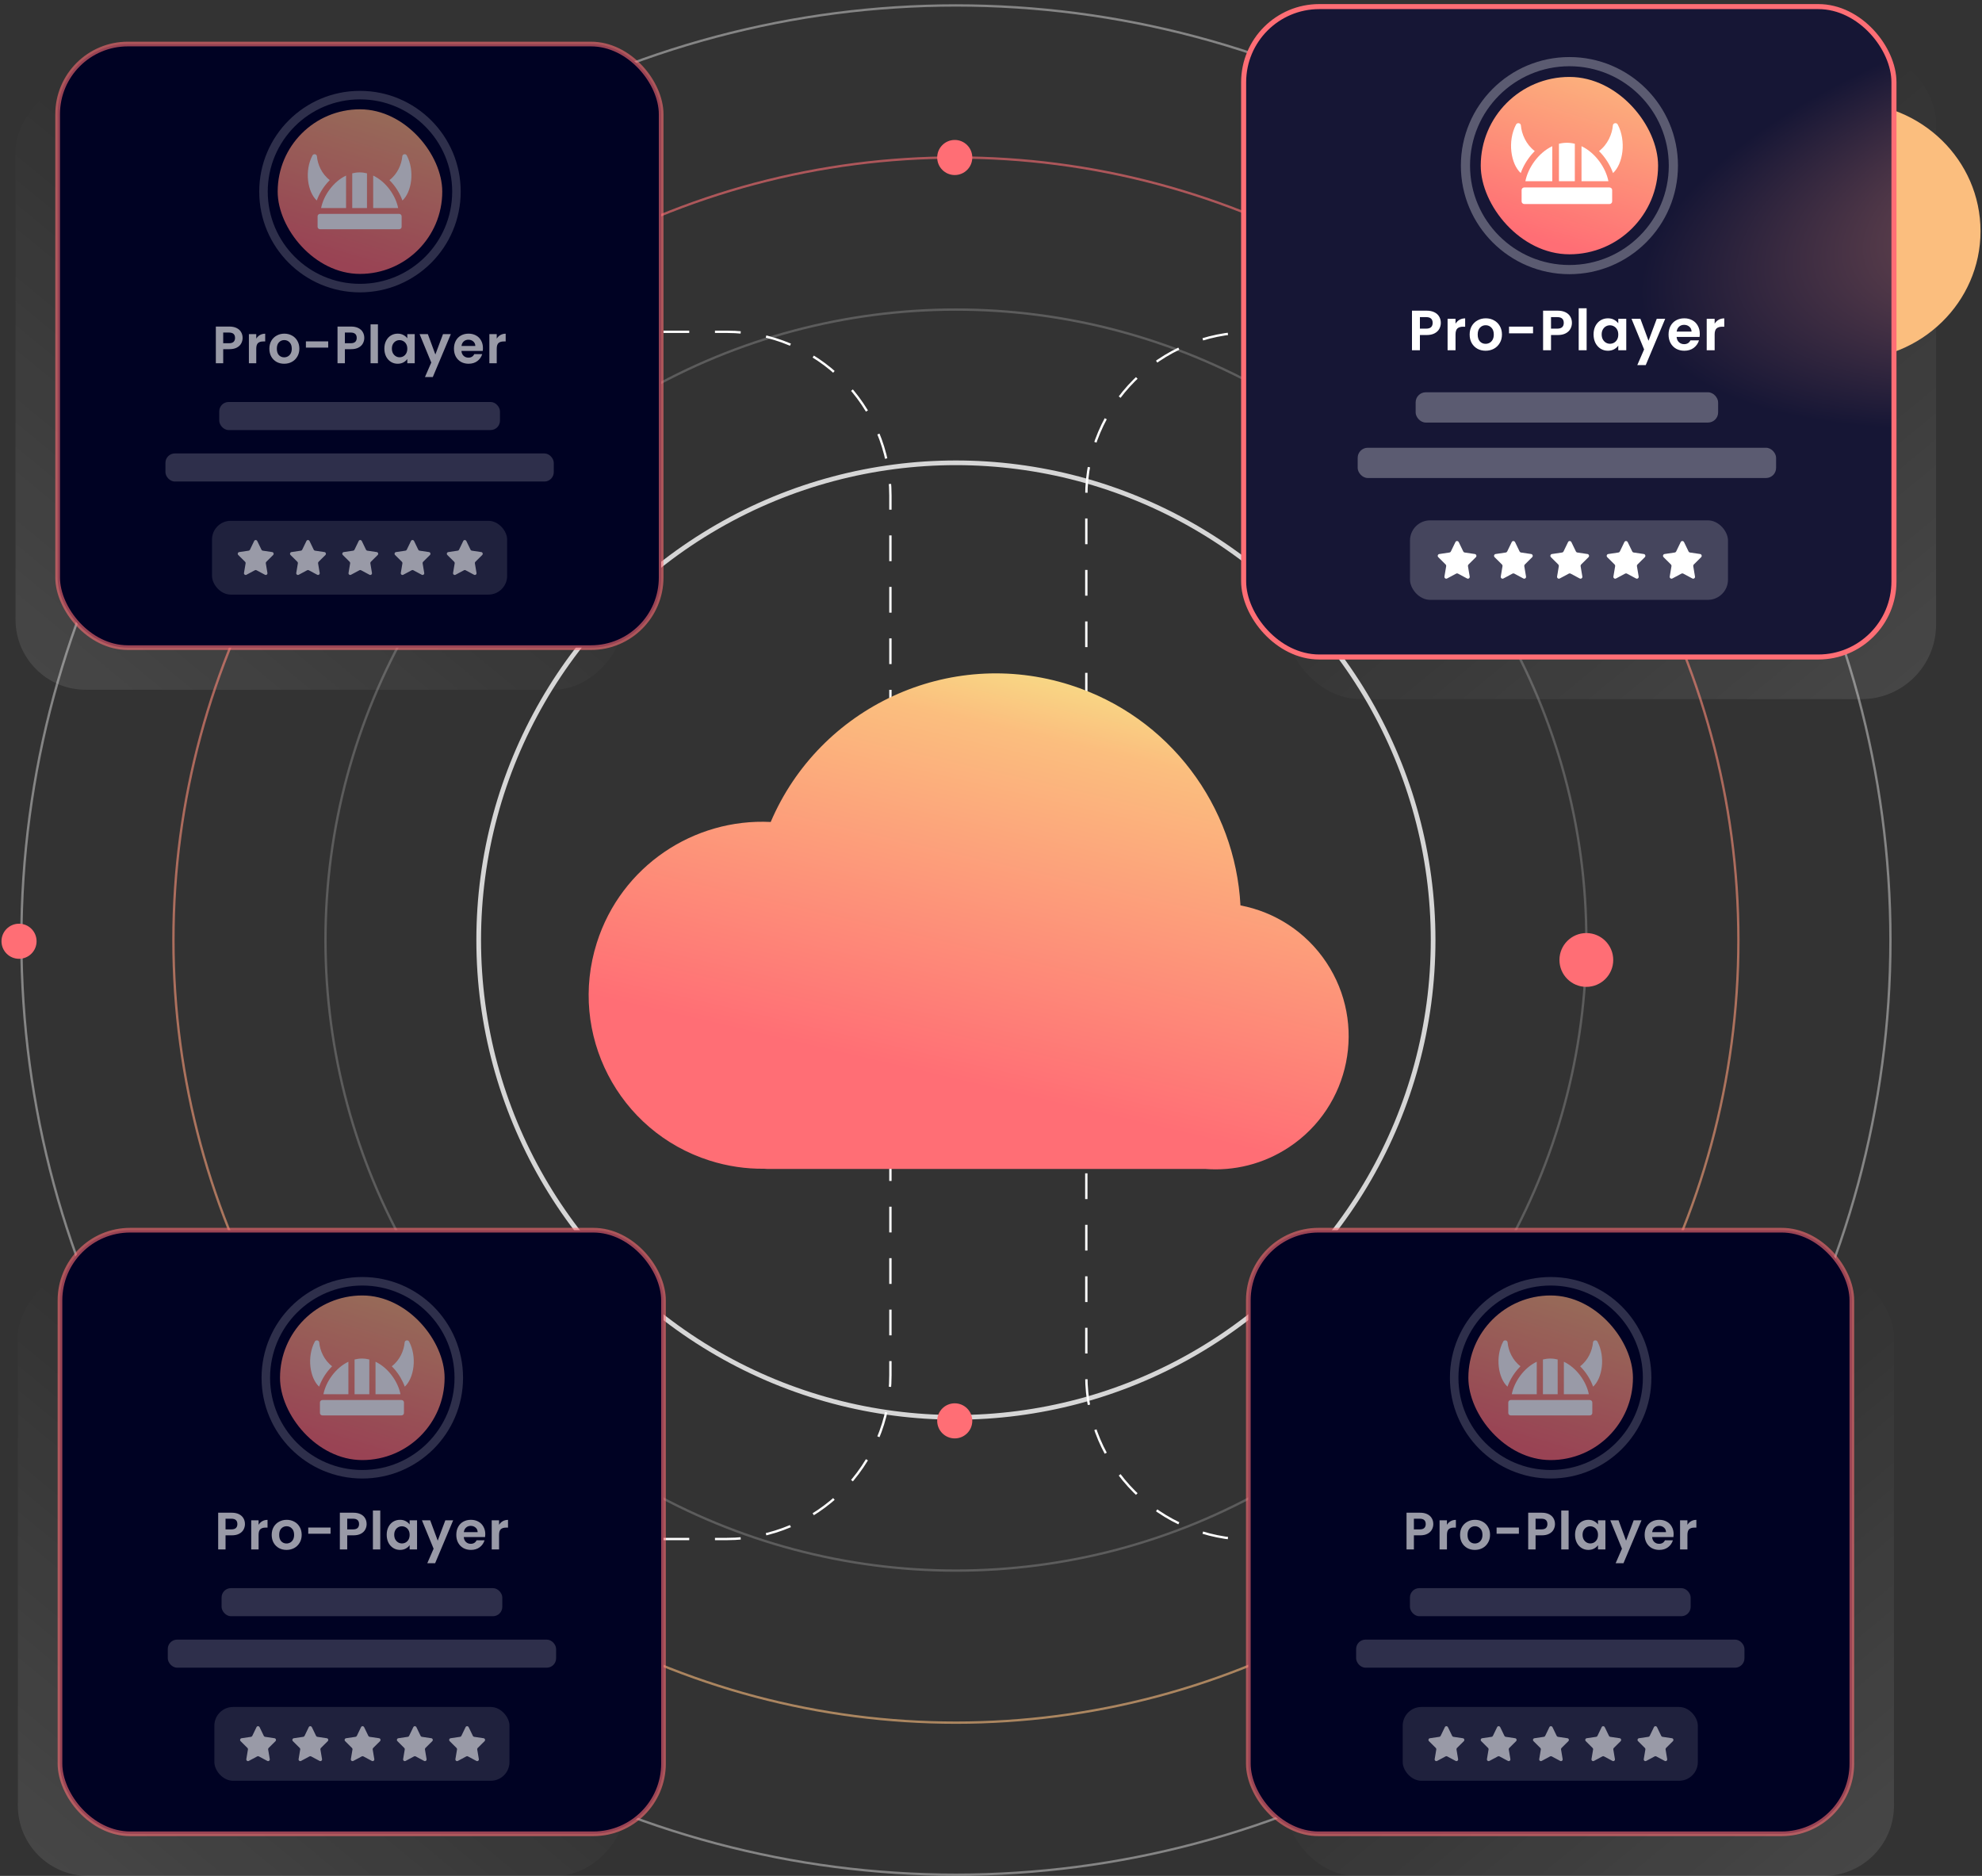
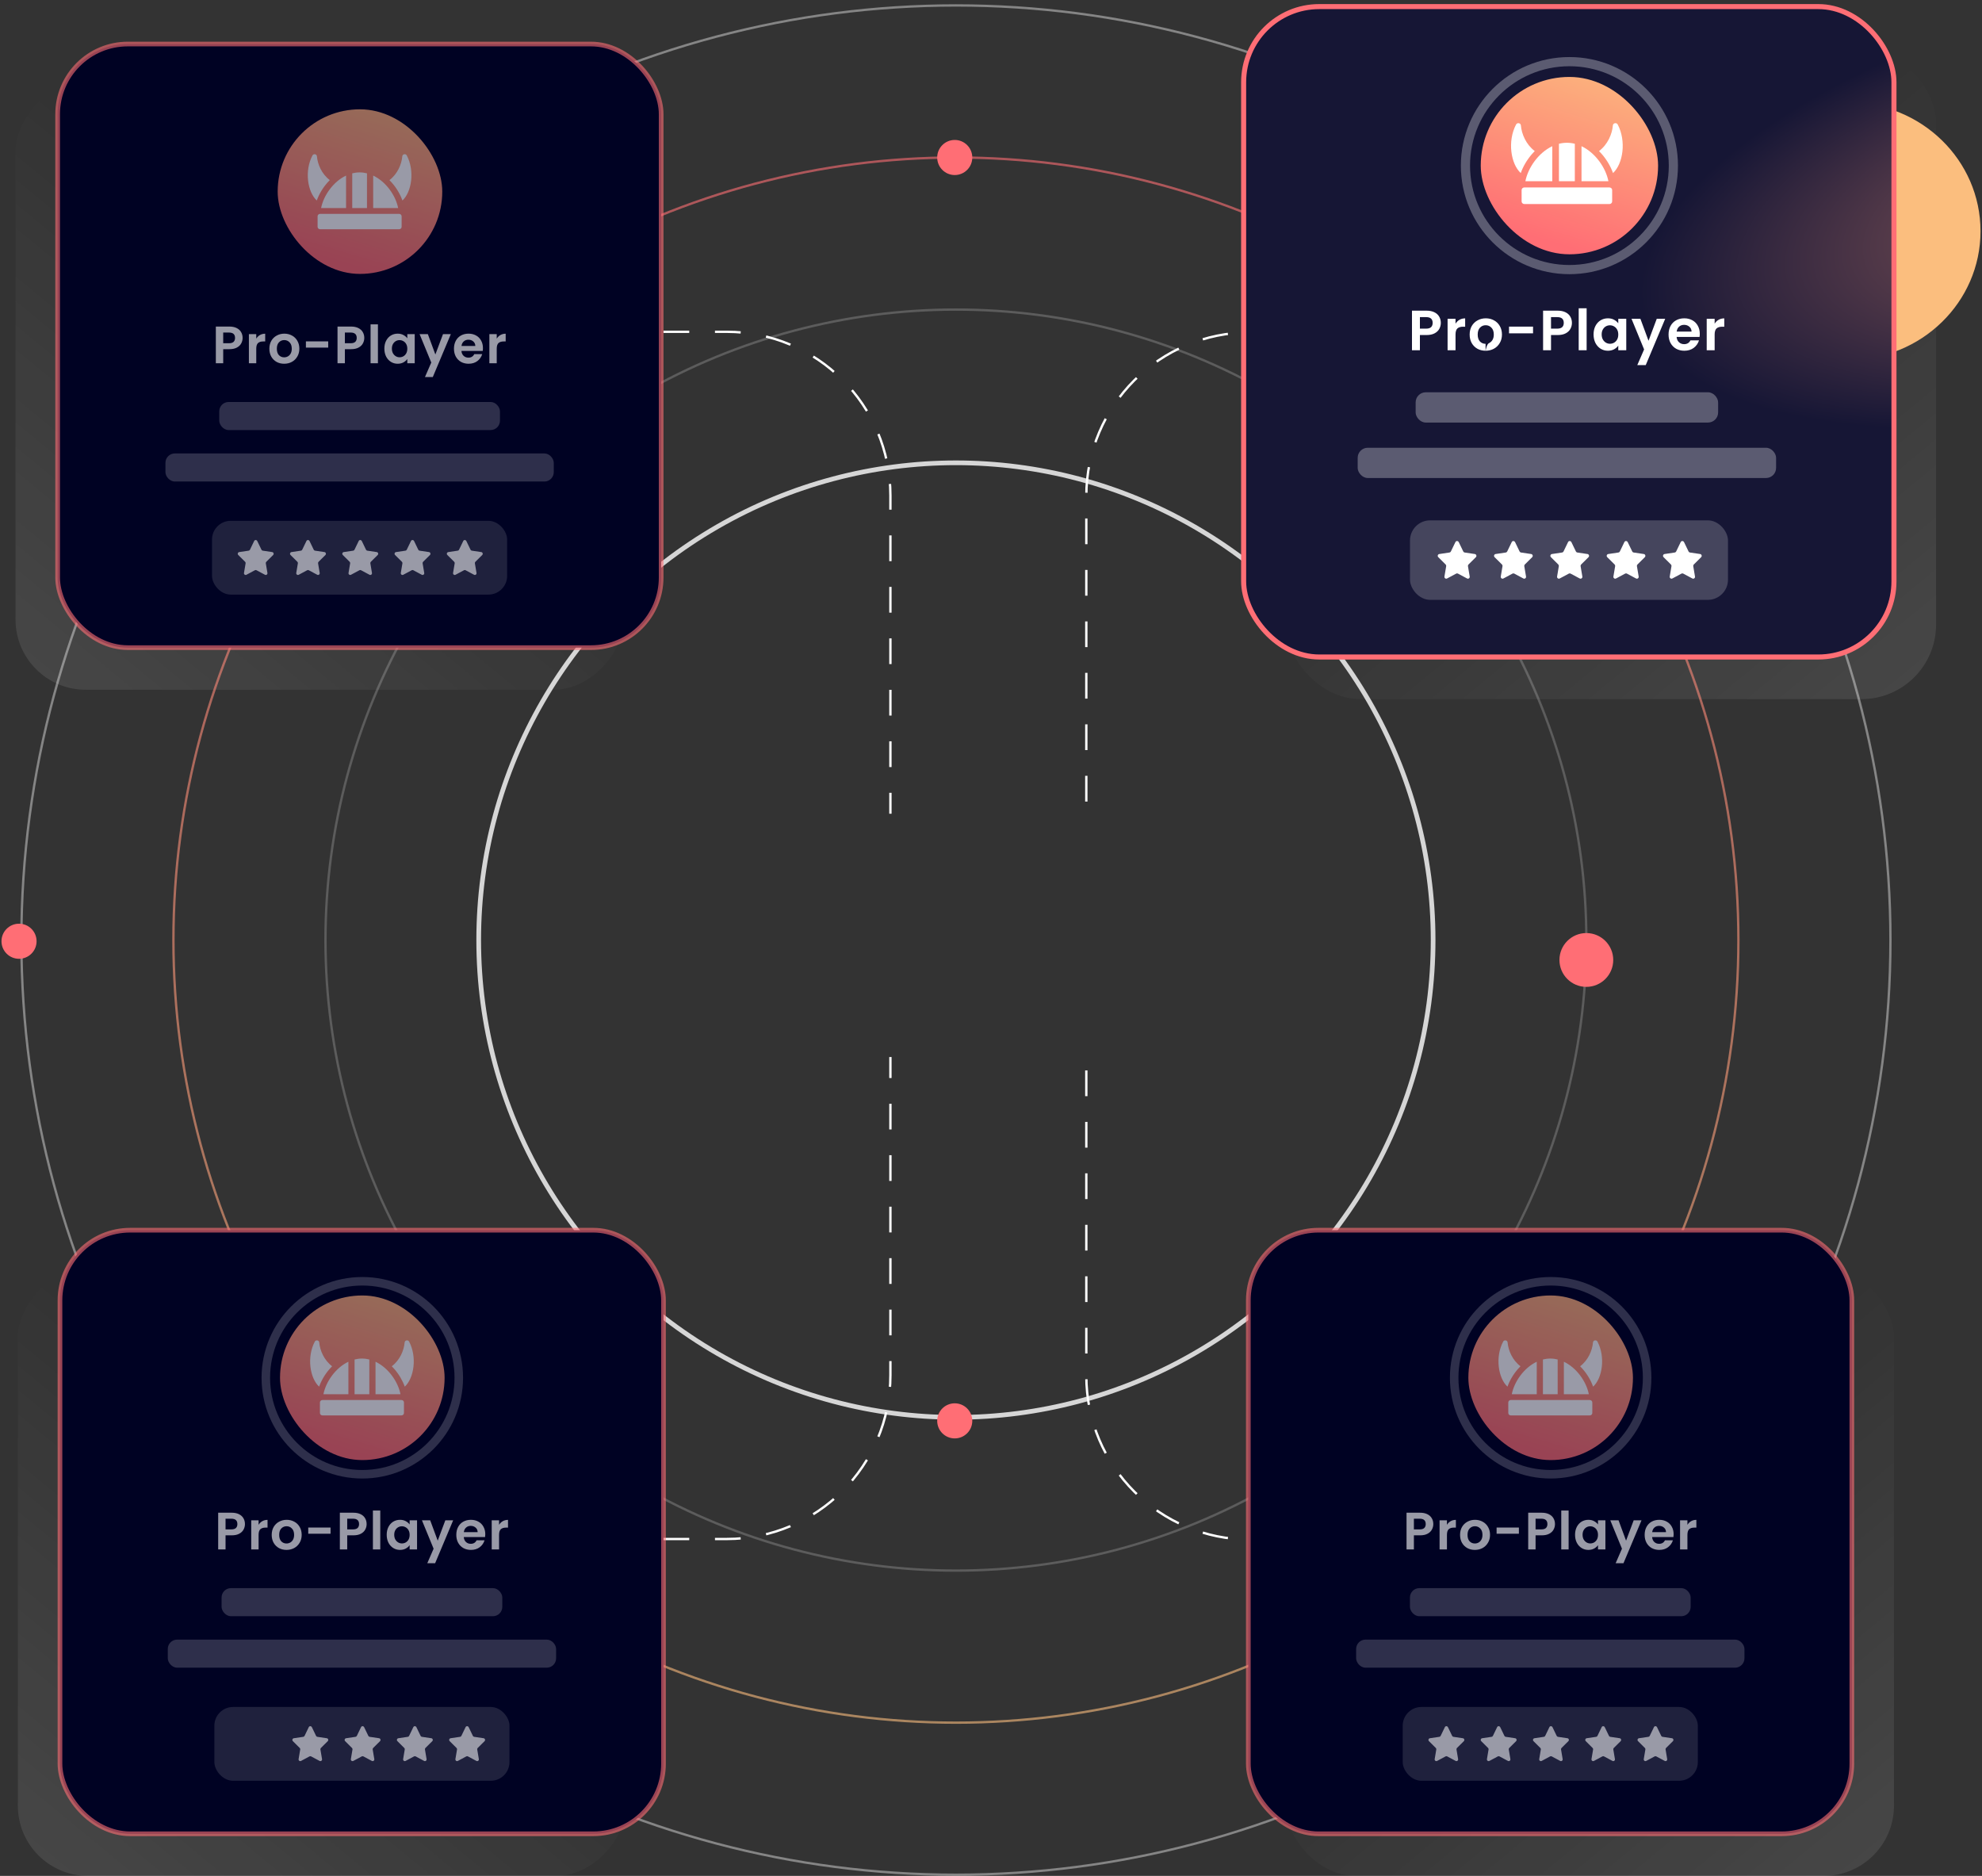
<svg xmlns="http://www.w3.org/2000/svg" width="466" height="441" viewBox="0 0 466 441" fill="none">
  <rect x="0" y="0" width="466" height="441" fill="#333333" stroke="none" />
  <circle cx="224.475" cy="37.025" r="4.125" fill="#FF6E75" />
  <rect opacity="0.1" x="455.2" y="164.35" width="152.9" height="152.9" rx="17.516" transform="rotate(180 455.2 164.35)" fill="url(#paint0_linear_732_19329)" />
  <rect opacity="0.1" width="143" height="143" rx="16.5" transform="matrix(1 0 0 -1 4.2 441)" fill="url(#paint1_linear_732_19329)" />
  <rect opacity="0.1" width="143" height="143" rx="16.5" transform="matrix(1 0 0 -1 3.65 162.15)" fill="url(#paint2_linear_732_19329)" />
  <rect opacity="0.1" x="445.3" y="441" width="143" height="143" rx="16.5" transform="rotate(180 445.3 441)" fill="url(#paint3_linear_732_19329)" />
  <circle opacity="0.8" cx="224.75" cy="221" r="112.2" stroke="white" stroke-width="1.1" />
  <circle opacity="0.2" cx="224.75" cy="221" r="148.225" stroke="white" stroke-width="0.55" />
  <circle opacity="0.6" cx="224.75" cy="221" r="183.975" stroke="url(#paint4_linear_732_19329)" stroke-width="0.55" />
  <circle opacity="0.4" cx="224.75" cy="221" r="219.725" stroke="white" stroke-width="0.55" />
  <rect x="14.1" y="289.2" width="141.9" height="141.9" rx="16.5" fill="#000223" />
  <rect x="13.55" y="10.35" width="141.9" height="141.9" rx="16.5" fill="#000223" />
  <path d="M156 361.8L170.85 361.8C192.113 361.8 209.35 344.563 209.35 323.3L209.35 248.5" stroke="white" stroke-width="0.55" stroke-dasharray="6.05 6.05" />
  <path d="M324.987 361.938L293.912 361.938C272.65 361.938 255.412 344.7 255.412 323.438L255.412 248.638" stroke="white" stroke-width="0.55" stroke-dasharray="6.05 6.05" />
  <path d="M156 78L170.85 78C192.113 78 209.35 95.237 209.35 116.5L209.35 191.3" stroke="white" stroke-width="0.55" stroke-dasharray="6.05 6.05" />
  <path d="M324.987 78.138L293.912 78.138C272.65 78.138 255.412 95.374 255.412 116.637L255.412 191.437" stroke="white" stroke-width="0.55" stroke-dasharray="6.05 6.05" />
  <rect x="293.5" y="289.2" width="141.9" height="141.9" rx="16.5" fill="#000223" />
  <ellipse cx="434.575" cy="54.35" rx="31.075" ry="30.25" fill="#FBBE7E" />
  <circle cx="372.975" cy="225.675" r="6.325" fill="#FF6E75" />
  <circle cx="4.475" cy="221.275" r="4.125" fill="#FF6E75" />
  <circle cx="224.475" cy="334.025" r="4.125" fill="#FF6E75" />
-   <path fill-rule="evenodd" clip-rule="evenodd" d="M181.205 193.236C192.716 166.253 223.083 151.949 251.605 161.028C275.081 168.5 290.42 189.62 291.654 212.847C299.631 214.369 307.013 218.975 311.862 226.274C321.427 240.674 317.508 260.101 303.108 269.667C297.041 273.697 290.08 275.334 283.341 274.8H180.348C180.114 274.8 179.883 274.785 179.657 274.755C175.411 274.803 171.086 274.184 166.819 272.826C145.36 265.995 133.502 243.062 140.332 221.603C146.069 203.581 163.164 192.33 181.205 193.236Z" fill="url(#paint5_linear_732_19329)" />
  <g opacity="0.6">
    <g clip-path="url(#clip0_732_19329)">
      <rect x="13.55" y="10.35" width="141.9" height="141.9" rx="16.5" fill="#000223" />
      <rect opacity="0.3" x="51.55" y="94.5" width="66" height="6.6" rx="2.2" fill="white" />
      <rect opacity="0.3" x="38.9" y="106.6" width="91.3" height="6.6" rx="2.2" fill="white" />
      <path d="M57.042 79.44C57.042 79.902 56.931 80.335 56.708 80.739C56.494 81.142 56.152 81.468 55.682 81.715C55.22 81.963 54.635 82.086 53.926 82.086H52.479V85.401H50.748V76.769H53.926C54.593 76.769 55.162 76.884 55.632 77.115C56.102 77.346 56.453 77.663 56.683 78.067C56.922 78.471 57.042 78.929 57.042 79.44ZM53.852 80.689C54.33 80.689 54.684 80.582 54.915 80.368C55.146 80.145 55.261 79.836 55.261 79.44C55.261 78.599 54.791 78.179 53.852 78.179H52.479V80.689H53.852ZM60.25 79.613C60.472 79.25 60.761 78.966 61.115 78.76C61.478 78.554 61.891 78.451 62.352 78.451V80.269H61.895C61.35 80.269 60.938 80.396 60.658 80.652C60.386 80.907 60.25 81.353 60.25 81.987V85.401H58.519V78.55H60.25V79.613ZM66.808 85.512C66.148 85.512 65.555 85.368 65.027 85.079C64.499 84.782 64.083 84.366 63.778 83.83C63.481 83.294 63.333 82.676 63.333 81.975C63.333 81.274 63.485 80.656 63.79 80.12C64.104 79.584 64.528 79.172 65.064 78.883C65.6 78.587 66.198 78.438 66.857 78.438C67.517 78.438 68.115 78.587 68.65 78.883C69.186 79.172 69.607 79.584 69.912 80.12C70.225 80.656 70.382 81.274 70.382 81.975C70.382 82.676 70.221 83.294 69.899 83.83C69.586 84.366 69.157 84.782 68.613 85.079C68.077 85.368 67.476 85.512 66.808 85.512ZM66.808 84.003C67.121 84.003 67.414 83.929 67.686 83.781C67.966 83.624 68.189 83.393 68.354 83.088C68.519 82.783 68.601 82.412 68.601 81.975C68.601 81.324 68.428 80.825 68.082 80.479C67.743 80.124 67.327 79.947 66.832 79.947C66.338 79.947 65.921 80.124 65.584 80.479C65.254 80.825 65.089 81.324 65.089 81.975C65.089 82.626 65.25 83.129 65.571 83.484C65.901 83.83 66.313 84.003 66.808 84.003ZM77.167 80.256V81.715H71.924V80.256H77.167ZM85.65 79.44C85.65 79.902 85.539 80.335 85.317 80.739C85.102 81.142 84.76 81.468 84.29 81.715C83.829 81.963 83.243 82.086 82.534 82.086H81.087V85.401H79.356V76.769H82.534C83.202 76.769 83.771 76.884 84.241 77.115C84.711 77.346 85.061 77.663 85.292 78.067C85.531 78.471 85.65 78.929 85.65 79.44ZM82.46 80.689C82.938 80.689 83.293 80.582 83.523 80.368C83.754 80.145 83.87 79.836 83.87 79.44C83.87 78.599 83.4 78.179 82.46 78.179H81.087V80.689H82.46ZM88.858 76.249V85.401H87.127V76.249H88.858ZM90.371 81.95C90.371 81.258 90.507 80.644 90.779 80.108C91.059 79.572 91.434 79.16 91.904 78.871C92.383 78.583 92.914 78.438 93.5 78.438C94.011 78.438 94.456 78.541 94.835 78.748C95.223 78.954 95.532 79.213 95.763 79.527V78.55H97.506V85.401H95.763V84.399C95.54 84.721 95.231 84.988 94.835 85.203C94.448 85.409 93.999 85.512 93.487 85.512C92.91 85.512 92.383 85.364 91.904 85.067C91.434 84.77 91.059 84.354 90.779 83.818C90.507 83.274 90.371 82.651 90.371 81.95ZM95.763 81.975C95.763 81.555 95.68 81.196 95.515 80.899C95.35 80.594 95.128 80.363 94.848 80.207C94.567 80.042 94.266 79.959 93.945 79.959C93.623 79.959 93.327 80.038 93.055 80.194C92.782 80.351 92.56 80.582 92.387 80.887C92.222 81.184 92.139 81.538 92.139 81.95C92.139 82.363 92.222 82.725 92.387 83.039C92.56 83.344 92.782 83.579 93.055 83.743C93.335 83.908 93.632 83.991 93.945 83.991C94.266 83.991 94.567 83.912 94.848 83.756C95.128 83.591 95.35 83.36 95.515 83.063C95.68 82.758 95.763 82.396 95.763 81.975ZM105.999 78.55L101.757 88.641H99.915L101.399 85.228L98.653 78.55H100.595L102.363 83.335L104.156 78.55H105.999ZM113.548 81.827C113.548 82.074 113.532 82.297 113.499 82.495H108.49C108.532 82.989 108.705 83.377 109.01 83.657C109.315 83.937 109.69 84.077 110.135 84.077C110.778 84.077 111.236 83.801 111.508 83.249H113.375C113.177 83.908 112.798 84.453 112.237 84.881C111.677 85.302 110.988 85.512 110.172 85.512C109.513 85.512 108.919 85.368 108.391 85.079C107.872 84.782 107.464 84.366 107.167 83.83C106.879 83.294 106.734 82.676 106.734 81.975C106.734 81.266 106.879 80.644 107.167 80.108C107.456 79.572 107.86 79.16 108.379 78.871C108.898 78.583 109.496 78.438 110.172 78.438C110.823 78.438 111.405 78.579 111.916 78.859C112.435 79.139 112.835 79.539 113.115 80.058C113.404 80.57 113.548 81.159 113.548 81.827ZM111.755 81.332C111.747 80.887 111.586 80.532 111.273 80.269C110.959 79.996 110.576 79.861 110.123 79.861C109.694 79.861 109.331 79.992 109.034 80.256C108.746 80.512 108.569 80.87 108.503 81.332H111.755ZM116.79 79.613C117.013 79.25 117.302 78.966 117.656 78.76C118.019 78.554 118.431 78.451 118.893 78.451V80.269H118.435C117.891 80.269 117.479 80.396 117.199 80.652C116.927 80.907 116.79 81.353 116.79 81.987V85.401H115.059V78.55H116.79V79.613Z" fill="white" />
      <rect opacity="0.2" x="49.85" y="122.437" width="69.387" height="17.347" rx="4.4" fill="white" />
      <path d="M60.481 127.175L61.476 129.234C61.532 129.354 61.646 129.433 61.775 129.454L64 129.785C64.325 129.832 64.454 130.242 64.222 130.473L62.609 132.074C62.516 132.169 62.475 132.3 62.496 132.431L62.877 134.695C62.934 135.025 62.594 135.277 62.3 135.12L60.306 134.054C60.193 133.991 60.054 133.991 59.935 134.054L57.942 135.12C57.653 135.277 57.313 135.025 57.365 134.695L57.746 132.431C57.767 132.3 57.725 132.169 57.633 132.074L56.02 130.473C55.783 130.237 55.917 129.832 56.242 129.785L58.467 129.454C58.596 129.433 58.709 129.354 58.766 129.234L59.76 127.175C59.904 126.876 60.327 126.876 60.471 127.175H60.481Z" fill="white" />
      <path d="M72.771 127.175L73.765 129.234C73.822 129.354 73.935 129.433 74.064 129.454L76.29 129.785C76.614 129.832 76.743 130.242 76.511 130.473L74.899 132.074C74.806 132.169 74.765 132.3 74.785 132.431L75.166 134.695C75.223 135.025 74.883 135.277 74.59 135.12L72.596 134.054C72.483 133.991 72.343 133.991 72.225 134.054L70.231 135.12C69.943 135.277 69.603 135.025 69.654 134.695L70.035 132.431C70.056 132.3 70.015 132.169 69.922 132.074L68.31 130.473C68.073 130.237 68.207 129.832 68.531 129.785L70.757 129.454C70.885 129.433 70.999 129.354 71.055 129.234L72.05 127.175C72.194 126.876 72.616 126.876 72.761 127.175H72.771Z" fill="white" />
      <path d="M85.061 127.175L86.055 129.234C86.112 129.354 86.225 129.433 86.354 129.454L88.579 129.785C88.904 129.832 89.033 130.242 88.801 130.473L87.188 132.074C87.096 132.169 87.054 132.3 87.075 132.431L87.456 134.695C87.513 135.025 87.173 135.277 86.879 135.12L84.885 134.054C84.772 133.991 84.633 133.991 84.514 134.054L82.521 135.12C82.232 135.277 81.892 135.025 81.944 134.695L82.325 132.431C82.346 132.3 82.304 132.169 82.212 132.074L80.599 130.473C80.362 130.237 80.496 129.832 80.821 129.785L83.046 129.454C83.175 129.433 83.288 129.354 83.345 129.234L84.339 127.175C84.484 126.876 84.906 126.876 85.05 127.175H85.061Z" fill="white" />
      <path d="M97.35 127.175L98.344 129.234C98.401 129.354 98.514 129.433 98.643 129.454L100.869 129.785C101.193 129.832 101.322 130.242 101.09 130.473L99.478 132.074C99.385 132.169 99.344 132.3 99.365 132.431L99.746 134.695C99.802 135.025 99.462 135.277 99.169 135.12L97.175 134.054C97.062 133.991 96.923 133.991 96.804 134.054L94.81 135.12C94.522 135.277 94.182 135.025 94.233 134.695L94.615 132.431C94.635 132.3 94.594 132.169 94.501 132.074L92.889 130.473C92.652 130.237 92.786 129.832 93.11 129.785L95.336 129.454C95.465 129.433 95.578 129.354 95.635 129.234L96.629 127.175C96.773 126.876 97.196 126.876 97.34 127.175H97.35Z" fill="white" />
      <path d="M109.64 127.175L110.634 129.234C110.691 129.354 110.804 129.433 110.933 129.454L113.158 129.785C113.483 129.832 113.612 130.242 113.38 130.473L111.767 132.074C111.675 132.169 111.634 132.3 111.654 132.431L112.035 134.695C112.092 135.025 111.752 135.277 111.458 135.12L109.465 134.054C109.351 133.991 109.212 133.991 109.094 134.054L107.1 135.12C106.812 135.277 106.471 135.025 106.523 134.695L106.904 132.431C106.925 132.3 106.884 132.169 106.791 132.074L105.178 130.473C104.941 130.237 105.075 129.832 105.4 129.785L107.625 129.454C107.754 129.433 107.868 129.354 107.924 129.234L108.919 127.175C109.063 126.876 109.485 126.876 109.629 127.175H109.64Z" fill="white" />
      <rect x="65.286" y="25.697" width="38.697" height="38.697" rx="19.348" fill="url(#paint6_linear_732_19329)" />
      <path d="M77.536 42.336C75.648 40.912 74.671 38.636 74.512 36.728C74.489 36.426 74.224 36.25 73.96 36.25C73.765 36.25 73.571 36.344 73.465 36.542C71.542 40.164 72.307 45.145 74.483 47.135C74.995 45.695 75.83 44.26 76.918 43.007C77.118 42.776 77.324 42.556 77.536 42.341V42.336ZM95.64 36.542C95.534 36.344 95.34 36.25 95.146 36.25C94.875 36.25 94.617 36.421 94.587 36.728C94.428 38.636 93.452 40.917 91.564 42.341C91.775 42.556 91.981 42.776 92.181 43.007C93.269 44.26 94.105 45.695 94.617 47.135C96.793 45.145 97.557 40.17 95.64 36.542ZM87.741 41.275V48.916H93.611C93.046 45.986 90.77 42.715 87.741 41.275ZM81.365 48.916V41.275C78.336 42.71 76.065 45.981 75.495 48.916H81.365ZM93.828 50.274H75.277C74.942 50.274 74.671 50.527 74.671 50.84V53.331C74.671 53.644 74.942 53.897 75.277 53.897H93.822C94.158 53.897 94.428 53.644 94.428 53.331V50.84C94.428 50.527 94.158 50.274 93.822 50.274H93.828ZM86.288 40.747C85.729 40.604 85.147 40.527 84.553 40.527C83.959 40.527 83.382 40.604 82.817 40.747V48.911H86.282V40.747H86.288Z" fill="white" />
-       <circle opacity="0.3" cx="84.634" cy="45.044" r="22.684" stroke="white" stroke-width="2.002" />
    </g>
    <rect x="13.55" y="10.35" width="141.9" height="141.9" rx="16.5" stroke="#FF6E75" stroke-width="1.1" />
  </g>
  <g opacity="0.6">
    <g clip-path="url(#clip1_732_19329)">
      <rect x="14.1" y="289.2" width="141.9" height="141.9" rx="16.5" fill="#000223" />
      <rect opacity="0.3" x="52.099" y="373.35" width="66" height="6.6" rx="2.2" fill="white" />
      <rect opacity="0.3" x="39.45" y="385.45" width="91.3" height="6.6" rx="2.2" fill="white" />
      <path d="M57.592 358.29C57.592 358.752 57.48 359.185 57.258 359.588C57.043 359.992 56.701 360.318 56.231 360.565C55.77 360.813 55.184 360.936 54.475 360.936H53.029V364.251H51.297V355.619H54.475C55.143 355.619 55.712 355.734 56.182 355.965C56.652 356.196 57.002 356.513 57.233 356.917C57.472 357.321 57.592 357.779 57.592 358.29ZM54.401 359.539C54.879 359.539 55.234 359.432 55.465 359.217C55.696 358.995 55.811 358.686 55.811 358.29C55.811 357.449 55.341 357.029 54.401 357.029H53.029V359.539H54.401ZM60.8 358.463C61.022 358.1 61.311 357.816 61.665 357.61C62.028 357.404 62.44 357.301 62.902 357.301V359.119H62.444C61.9 359.119 61.488 359.246 61.208 359.502C60.936 359.757 60.8 360.203 60.8 360.837V364.251H59.068V357.4H60.8V358.463ZM67.357 364.362C66.698 364.362 66.104 364.218 65.577 363.929C65.049 363.632 64.633 363.216 64.328 362.68C64.031 362.144 63.882 361.526 63.882 360.825C63.882 360.124 64.035 359.506 64.34 358.97C64.653 358.434 65.078 358.022 65.614 357.734C66.15 357.437 66.747 357.288 67.407 357.288C68.066 357.288 68.664 357.437 69.2 357.734C69.736 358.022 70.156 358.434 70.461 358.97C70.775 359.506 70.931 360.124 70.931 360.825C70.931 361.526 70.77 362.144 70.449 362.68C70.136 363.216 69.707 363.632 69.163 363.929C68.627 364.218 68.025 364.362 67.357 364.362ZM67.357 362.853C67.671 362.853 67.963 362.779 68.235 362.631C68.516 362.474 68.738 362.243 68.903 361.938C69.068 361.633 69.15 361.262 69.15 360.825C69.15 360.174 68.977 359.675 68.631 359.329C68.293 358.974 67.877 358.797 67.382 358.797C66.888 358.797 66.471 358.974 66.133 359.329C65.803 359.675 65.638 360.174 65.638 360.825C65.638 361.476 65.799 361.979 66.121 362.334C66.451 362.68 66.863 362.853 67.357 362.853ZM77.717 359.106V360.565H72.473V359.106H77.717ZM86.2 358.29C86.2 358.752 86.089 359.185 85.866 359.588C85.652 359.992 85.31 360.318 84.84 360.565C84.378 360.813 83.793 360.936 83.084 360.936H81.637V364.251H79.906V355.619H83.084C83.752 355.619 84.32 355.734 84.79 355.965C85.26 356.196 85.611 356.513 85.841 356.917C86.081 357.321 86.2 357.779 86.2 358.29ZM83.01 359.539C83.488 359.539 83.842 359.432 84.073 359.217C84.304 358.995 84.419 358.686 84.419 358.29C84.419 357.449 83.949 357.029 83.01 357.029H81.637V359.539H83.01ZM89.408 355.099V364.251H87.677V355.099H89.408ZM90.921 360.8C90.921 360.108 91.057 359.494 91.329 358.958C91.609 358.422 91.984 358.01 92.454 357.721C92.932 357.433 93.464 357.288 94.049 357.288C94.561 357.288 95.006 357.391 95.385 357.597C95.772 357.804 96.082 358.063 96.312 358.377V357.4H98.056V364.251H96.312V363.249C96.09 363.57 95.781 363.838 95.385 364.053C94.997 364.259 94.548 364.362 94.037 364.362C93.46 364.362 92.932 364.214 92.454 363.917C91.984 363.62 91.609 363.204 91.329 362.668C91.057 362.124 90.921 361.501 90.921 360.8ZM96.312 360.825C96.312 360.405 96.23 360.046 96.065 359.749C95.9 359.444 95.678 359.213 95.397 359.057C95.117 358.892 94.816 358.809 94.495 358.809C94.173 358.809 93.876 358.888 93.604 359.044C93.332 359.201 93.109 359.432 92.936 359.737C92.772 360.034 92.689 360.388 92.689 360.8C92.689 361.213 92.772 361.575 92.936 361.889C93.109 362.194 93.332 362.429 93.604 362.594C93.884 362.758 94.181 362.841 94.495 362.841C94.816 362.841 95.117 362.763 95.397 362.606C95.678 362.441 95.9 362.21 96.065 361.913C96.23 361.608 96.312 361.246 96.312 360.825ZM106.548 357.4L102.307 367.491H100.464L101.948 364.077L99.203 357.4H101.144L102.913 362.185L104.706 357.4H106.548ZM114.098 360.677C114.098 360.924 114.081 361.147 114.048 361.345H109.04C109.081 361.839 109.254 362.227 109.559 362.507C109.864 362.787 110.239 362.927 110.685 362.927C111.328 362.927 111.785 362.651 112.057 362.099H113.925C113.727 362.758 113.348 363.303 112.787 363.731C112.226 364.152 111.538 364.362 110.722 364.362C110.062 364.362 109.469 364.218 108.941 363.929C108.422 363.632 108.014 363.216 107.717 362.68C107.428 362.144 107.284 361.526 107.284 360.825C107.284 360.116 107.428 359.494 107.717 358.958C108.005 358.422 108.409 358.01 108.929 357.721C109.448 357.433 110.046 357.288 110.722 357.288C111.373 357.288 111.954 357.428 112.465 357.709C112.985 357.989 113.385 358.389 113.665 358.908C113.954 359.419 114.098 360.009 114.098 360.677ZM112.305 360.182C112.296 359.737 112.136 359.382 111.822 359.119C111.509 358.846 111.126 358.71 110.672 358.71C110.244 358.71 109.881 358.842 109.584 359.106C109.296 359.362 109.118 359.72 109.052 360.182H112.305ZM117.34 358.463C117.563 358.1 117.851 357.816 118.206 357.61C118.569 357.404 118.981 357.301 119.442 357.301V359.119H118.985C118.441 359.119 118.029 359.246 117.748 359.502C117.476 359.757 117.34 360.203 117.34 360.837V364.251H115.609V357.4H117.34V358.463Z" fill="white" />
      <rect opacity="0.2" x="50.4" y="401.287" width="69.387" height="17.347" rx="4.4" fill="white" />
-       <path d="M61.031 406.025L62.025 408.084C62.082 408.204 62.195 408.283 62.324 408.304L64.55 408.635C64.874 408.682 65.003 409.092 64.771 409.323L63.159 410.924C63.066 411.019 63.025 411.15 63.045 411.281L63.427 413.544C63.483 413.875 63.143 414.127 62.85 413.97L60.856 412.904C60.743 412.841 60.603 412.841 60.485 412.904L58.491 413.97C58.203 414.127 57.863 413.875 57.914 413.544L58.295 411.281C58.316 411.15 58.275 411.019 58.182 410.924L56.57 409.323C56.333 409.086 56.467 408.682 56.791 408.635L59.017 408.304C59.146 408.283 59.259 408.204 59.316 408.084L60.31 406.025C60.454 405.726 60.877 405.726 61.021 406.025H61.031Z" fill="white" />
      <path d="M73.321 406.025L74.315 408.084C74.372 408.204 74.485 408.283 74.614 408.304L76.839 408.635C77.164 408.682 77.293 409.092 77.061 409.323L75.448 410.924C75.356 411.019 75.314 411.15 75.335 411.281L75.716 413.544C75.773 413.875 75.433 414.127 75.139 413.97L73.145 412.904C73.032 412.841 72.893 412.841 72.775 412.904L70.781 413.97C70.492 414.127 70.152 413.875 70.204 413.544L70.585 411.281C70.606 411.15 70.564 411.019 70.472 410.924L68.859 409.323C68.622 409.086 68.756 408.682 69.081 408.635L71.306 408.304C71.435 408.283 71.548 408.204 71.605 408.084L72.599 406.025C72.744 405.726 73.166 405.726 73.31 406.025H73.321Z" fill="white" />
      <path d="M85.61 406.025L86.605 408.084C86.661 408.204 86.775 408.283 86.903 408.304L89.129 408.635C89.453 408.682 89.582 409.092 89.35 409.323L87.738 410.924C87.645 411.019 87.604 411.15 87.624 411.281L88.006 413.544C88.062 413.875 87.722 414.127 87.429 413.97L85.435 412.904C85.322 412.841 85.183 412.841 85.064 412.904L83.07 413.97C82.782 414.127 82.442 413.875 82.493 413.544L82.875 411.281C82.895 411.15 82.854 411.019 82.761 410.924L81.149 409.323C80.912 409.086 81.046 408.682 81.37 408.635L83.596 408.304C83.725 408.283 83.838 408.204 83.895 408.084L84.889 406.025C85.033 405.726 85.456 405.726 85.6 406.025H85.61Z" fill="white" />
      <path d="M97.9 406.025L98.894 408.084C98.951 408.204 99.064 408.283 99.193 408.304L101.418 408.635C101.743 408.682 101.872 409.092 101.64 409.323L100.027 410.924C99.935 411.019 99.894 411.15 99.914 411.281L100.295 413.544C100.352 413.875 100.012 414.127 99.718 413.97L97.725 412.904C97.611 412.841 97.472 412.841 97.354 412.904L95.36 413.97C95.072 414.127 94.731 413.875 94.783 413.544L95.164 411.281C95.185 411.15 95.144 411.019 95.051 410.924L93.438 409.323C93.201 409.086 93.335 408.682 93.66 408.635L95.885 408.304C96.014 408.283 96.128 408.204 96.184 408.084L97.179 406.025C97.323 405.726 97.745 405.726 97.889 406.025H97.9Z" fill="white" />
      <path d="M110.189 406.025L111.184 408.084C111.24 408.204 111.354 408.283 111.483 408.304L113.708 408.635C114.033 408.682 114.161 409.092 113.93 409.323L112.317 410.924C112.224 411.019 112.183 411.15 112.204 411.281L112.585 413.544C112.642 413.875 112.302 414.127 112.008 413.97L110.014 412.904C109.901 412.841 109.762 412.841 109.643 412.904L107.65 413.97C107.361 414.127 107.021 413.875 107.073 413.544L107.454 411.281C107.474 411.15 107.433 411.019 107.34 410.924L105.728 409.323C105.491 409.086 105.625 408.682 105.95 408.635L108.175 408.304C108.304 408.283 108.417 408.204 108.474 408.084L109.468 406.025C109.612 405.726 110.035 405.726 110.179 406.025H110.189Z" fill="white" />
      <rect x="65.836" y="304.547" width="38.697" height="38.697" rx="19.348" fill="url(#paint7_linear_732_19329)" />
      <path d="M78.085 321.186C76.197 319.762 75.221 317.486 75.062 315.578C75.038 315.276 74.774 315.1 74.509 315.1C74.315 315.1 74.121 315.194 74.015 315.392C72.092 319.014 72.856 323.995 75.033 325.985C75.544 324.545 76.379 323.11 77.468 321.856C77.668 321.626 77.874 321.406 78.085 321.191V321.186ZM96.189 315.392C96.084 315.194 95.89 315.1 95.695 315.1C95.425 315.1 95.166 315.271 95.137 315.578C94.978 317.486 94.001 319.767 92.113 321.191C92.325 321.406 92.531 321.626 92.731 321.856C93.819 323.11 94.654 324.545 95.166 325.985C97.342 323.995 98.107 319.02 96.189 315.392ZM88.29 320.125V327.766H94.16C93.596 324.836 91.319 321.565 88.29 320.125ZM81.914 327.766V320.125C78.885 321.56 76.615 324.831 76.044 327.766H81.914ZM94.378 329.124H75.827C75.491 329.124 75.221 329.377 75.221 329.69V332.18C75.221 332.494 75.491 332.747 75.827 332.747H94.372C94.707 332.747 94.978 332.494 94.978 332.18V329.69C94.978 329.377 94.707 329.124 94.372 329.124H94.378ZM86.837 319.597C86.279 319.454 85.696 319.377 85.102 319.377C84.508 319.377 83.932 319.454 83.367 319.597V327.761H86.832V319.597H86.837Z" fill="white" />
      <circle opacity="0.3" cx="85.184" cy="323.894" r="22.684" stroke="white" stroke-width="2.002" />
    </g>
    <rect x="14.1" y="289.2" width="141.9" height="141.9" rx="16.5" stroke="#FF6E75" stroke-width="1.1" />
  </g>
  <g opacity="0.6">
    <g clip-path="url(#clip2_732_19329)">
      <rect x="293.5" y="289.2" width="141.9" height="141.9" rx="16.5" fill="#000223" />
      <rect opacity="0.3" x="331.5" y="373.35" width="66" height="6.6" rx="2.2" fill="white" />
      <rect opacity="0.3" x="318.85" y="385.45" width="91.3" height="6.6" rx="2.2" fill="white" />
      <path d="M336.992 358.29C336.992 358.752 336.881 359.185 336.658 359.588C336.444 359.992 336.102 360.318 335.632 360.565C335.17 360.813 334.585 360.936 333.876 360.936H332.429V364.251H330.698V355.619H333.876C334.544 355.619 335.112 355.734 335.582 355.965C336.052 356.196 336.403 356.513 336.633 356.917C336.873 357.321 336.992 357.779 336.992 358.29ZM333.802 359.539C334.28 359.539 334.634 359.432 334.865 359.217C335.096 358.995 335.211 358.686 335.211 358.29C335.211 357.449 334.741 357.029 333.802 357.029H332.429V359.539H333.802ZM340.2 358.463C340.423 358.1 340.711 357.816 341.066 357.61C341.428 357.404 341.841 357.301 342.302 357.301V359.119H341.845C341.301 359.119 340.888 359.246 340.608 359.502C340.336 359.757 340.2 360.203 340.2 360.837V364.251H338.469V357.4H340.2V358.463ZM346.758 364.362C346.098 364.362 345.505 364.218 344.977 363.929C344.449 363.632 344.033 363.216 343.728 362.68C343.431 362.144 343.283 361.526 343.283 360.825C343.283 360.124 343.435 359.506 343.74 358.97C344.054 358.434 344.478 358.022 345.014 357.734C345.55 357.437 346.148 357.288 346.807 357.288C347.467 357.288 348.064 357.437 348.6 357.734C349.136 358.022 349.557 358.434 349.862 358.97C350.175 359.506 350.332 360.124 350.332 360.825C350.332 361.526 350.171 362.144 349.849 362.68C349.536 363.216 349.107 363.632 348.563 363.929C348.027 364.218 347.426 364.362 346.758 364.362ZM346.758 362.853C347.071 362.853 347.364 362.779 347.636 362.631C347.916 362.474 348.139 362.243 348.304 361.938C348.468 361.633 348.551 361.262 348.551 360.825C348.551 360.174 348.378 359.675 348.032 359.329C347.694 358.974 347.277 358.797 346.783 358.797C346.288 358.797 345.872 358.974 345.534 359.329C345.204 359.675 345.039 360.174 345.039 360.825C345.039 361.476 345.2 361.979 345.521 362.334C345.851 362.68 346.263 362.853 346.758 362.853ZM357.117 359.106V360.565H351.874V359.106H357.117ZM365.601 358.29C365.601 358.752 365.489 359.185 365.267 359.588C365.052 359.992 364.71 360.318 364.24 360.565C363.779 360.813 363.193 360.936 362.484 360.936H361.037V364.251H359.306V355.619H362.484C363.152 355.619 363.721 355.734 364.191 355.965C364.661 356.196 365.011 356.513 365.242 356.917C365.481 357.321 365.601 357.779 365.601 358.29ZM362.41 359.539C362.888 359.539 363.243 359.432 363.473 359.217C363.704 358.995 363.82 358.686 363.82 358.29C363.82 357.449 363.35 357.029 362.41 357.029H361.037V359.539H362.41ZM368.808 355.099V364.251H367.077V355.099H368.808ZM370.321 360.8C370.321 360.108 370.457 359.494 370.729 358.958C371.009 358.422 371.385 358.01 371.854 357.721C372.333 357.433 372.864 357.288 373.45 357.288C373.961 357.288 374.406 357.391 374.785 357.597C375.173 357.804 375.482 358.063 375.713 358.377V357.4H377.456V364.251H375.713V363.249C375.49 363.57 375.181 363.838 374.785 364.053C374.398 364.259 373.948 364.362 373.437 364.362C372.86 364.362 372.333 364.214 371.854 363.917C371.385 363.62 371.009 363.204 370.729 362.668C370.457 362.124 370.321 361.501 370.321 360.8ZM375.713 360.825C375.713 360.405 375.63 360.046 375.465 359.749C375.301 359.444 375.078 359.213 374.798 359.057C374.517 358.892 374.216 358.809 373.895 358.809C373.573 358.809 373.277 358.888 373.005 359.044C372.732 359.201 372.51 359.432 372.337 359.737C372.172 360.034 372.089 360.388 372.089 360.8C372.089 361.213 372.172 361.575 372.337 361.889C372.51 362.194 372.732 362.429 373.005 362.594C373.285 362.758 373.582 362.841 373.895 362.841C374.216 362.841 374.517 362.763 374.798 362.606C375.078 362.441 375.301 362.21 375.465 361.913C375.63 361.608 375.713 361.246 375.713 360.825ZM385.949 357.4L381.707 367.491H379.865L381.349 364.077L378.603 357.4H380.545L382.313 362.185L384.106 357.4H385.949ZM393.498 360.677C393.498 360.924 393.482 361.147 393.449 361.345H388.44C388.482 361.839 388.655 362.227 388.96 362.507C389.265 362.787 389.64 362.927 390.085 362.927C390.728 362.927 391.186 362.651 391.458 362.099H393.325C393.127 362.758 392.748 363.303 392.187 363.731C391.627 364.152 390.938 364.362 390.122 364.362C389.463 364.362 388.869 364.218 388.341 363.929C387.822 363.632 387.414 363.216 387.117 362.68C386.829 362.144 386.684 361.526 386.684 360.825C386.684 360.116 386.829 359.494 387.117 358.958C387.406 358.422 387.81 358.01 388.329 357.721C388.848 357.433 389.446 357.288 390.122 357.288C390.773 357.288 391.355 357.428 391.866 357.709C392.385 357.989 392.785 358.389 393.065 358.908C393.354 359.419 393.498 360.009 393.498 360.677ZM391.705 360.182C391.697 359.737 391.536 359.382 391.223 359.119C390.909 358.846 390.526 358.71 390.073 358.71C389.644 358.71 389.281 358.842 388.984 359.106C388.696 359.362 388.519 359.72 388.453 360.182H391.705ZM396.741 358.463C396.963 358.1 397.252 357.816 397.606 357.61C397.969 357.404 398.381 357.301 398.843 357.301V359.119H398.385C397.841 359.119 397.429 359.246 397.149 359.502C396.877 359.757 396.741 360.203 396.741 360.837V364.251H395.009V357.4H396.741V358.463Z" fill="white" />
      <rect opacity="0.2" x="329.8" y="401.287" width="69.387" height="17.347" rx="4.4" fill="white" />
      <path d="M340.432 406.025L341.426 408.084C341.482 408.204 341.596 408.283 341.725 408.304L343.95 408.635C344.275 408.682 344.403 409.092 344.172 409.323L342.559 410.924C342.466 411.019 342.425 411.15 342.446 411.281L342.827 413.544C342.884 413.875 342.544 414.127 342.25 413.97L340.256 412.904C340.143 412.841 340.004 412.841 339.885 412.904L337.892 413.97C337.603 414.127 337.263 413.875 337.315 413.544L337.696 411.281C337.717 411.15 337.675 411.019 337.583 410.924L335.97 409.323C335.733 409.086 335.867 408.682 336.192 408.635L338.417 408.304C338.546 408.283 338.659 408.204 338.716 408.084L339.71 406.025C339.855 405.726 340.277 405.726 340.421 406.025H340.432Z" fill="white" />
      <path d="M352.721 406.025L353.715 408.084C353.772 408.204 353.885 408.283 354.014 408.304L356.24 408.635C356.564 408.682 356.693 409.092 356.461 409.323L354.849 410.924C354.756 411.019 354.715 411.15 354.735 411.281L355.117 413.544C355.173 413.875 354.833 414.127 354.54 413.97L352.546 412.904C352.433 412.841 352.293 412.841 352.175 412.904L350.181 413.97C349.893 414.127 349.553 413.875 349.604 413.544L349.985 411.281C350.006 411.15 349.965 411.019 349.872 410.924L348.26 409.323C348.023 409.086 348.157 408.682 348.481 408.635L350.707 408.304C350.835 408.283 350.949 408.204 351.005 408.084L352 406.025C352.144 405.726 352.566 405.726 352.711 406.025H352.721Z" fill="white" />
      <path d="M365.011 406.025L366.005 408.084C366.062 408.204 366.175 408.283 366.304 408.304L368.529 408.635C368.854 408.682 368.983 409.092 368.751 409.323L367.138 410.924C367.046 411.019 367.004 411.15 367.025 411.281L367.406 413.544C367.463 413.875 367.123 414.127 366.829 413.97L364.835 412.904C364.722 412.841 364.583 412.841 364.465 412.904L362.471 413.97C362.182 414.127 361.842 413.875 361.894 413.544L362.275 411.281C362.296 411.15 362.254 411.019 362.162 410.924L360.549 409.323C360.312 409.086 360.446 408.682 360.771 408.635L362.996 408.304C363.125 408.283 363.238 408.204 363.295 408.084L364.289 406.025C364.434 405.726 364.856 405.726 365 406.025H365.011Z" fill="white" />
      <path d="M377.3 406.025L378.294 408.084C378.351 408.204 378.464 408.283 378.593 408.304L380.819 408.635C381.143 408.682 381.272 409.092 381.04 409.323L379.428 410.924C379.335 411.019 379.294 411.15 379.315 411.281L379.696 413.544C379.752 413.875 379.412 414.127 379.119 413.97L377.125 412.904C377.012 412.841 376.873 412.841 376.754 412.904L374.76 413.97C374.472 414.127 374.132 413.875 374.183 413.544L374.565 411.281C374.585 411.15 374.544 411.019 374.451 410.924L372.839 409.323C372.602 409.086 372.736 408.682 373.06 408.635L375.286 408.304C375.415 408.283 375.528 408.204 375.585 408.084L376.579 406.025C376.723 405.726 377.146 405.726 377.29 406.025H377.3Z" fill="white" />
      <path d="M389.59 406.025L390.584 408.084C390.641 408.204 390.754 408.283 390.883 408.304L393.108 408.635C393.433 408.682 393.562 409.092 393.33 409.323L391.717 410.924C391.625 411.019 391.584 411.15 391.604 411.281L391.985 413.544C392.042 413.875 391.702 414.127 391.408 413.97L389.415 412.904C389.301 412.841 389.162 412.841 389.044 412.904L387.05 413.97C386.762 414.127 386.422 413.875 386.473 413.544L386.854 411.281C386.875 411.15 386.834 411.019 386.741 410.924L385.128 409.323C384.891 409.086 385.025 408.682 385.35 408.635L387.575 408.304C387.704 408.283 387.818 408.204 387.874 408.084L388.869 406.025C389.013 405.726 389.435 405.726 389.58 406.025H389.59Z" fill="white" />
      <rect x="345.236" y="304.547" width="38.697" height="38.697" rx="19.348" fill="url(#paint8_linear_732_19329)" />
      <path d="M357.486 321.186C355.598 319.762 354.621 317.486 354.462 315.578C354.439 315.276 354.174 315.1 353.909 315.1C353.715 315.1 353.521 315.194 353.415 315.392C351.492 319.014 352.257 323.995 354.433 325.985C354.945 324.545 355.78 323.11 356.868 321.856C357.068 321.626 357.274 321.406 357.486 321.191V321.186ZM375.59 315.392C375.484 315.194 375.29 315.1 375.096 315.1C374.825 315.1 374.566 315.271 374.537 315.578C374.378 317.486 373.402 319.767 371.514 321.191C371.726 321.406 371.931 321.626 372.131 321.856C373.22 323.11 374.055 324.545 374.566 325.985C376.743 323.995 377.507 319.02 375.59 315.392ZM367.691 320.125V327.766H373.561C372.996 324.836 370.72 321.565 367.691 320.125ZM361.315 327.766V320.125C358.286 321.56 356.015 324.831 355.445 327.766H361.315ZM373.778 329.124H355.227C354.892 329.124 354.621 329.377 354.621 329.69V332.18C354.621 332.494 354.892 332.747 355.227 332.747H373.772C374.108 332.747 374.378 332.494 374.378 332.18V329.69C374.378 329.377 374.108 329.124 373.772 329.124H373.778ZM366.238 319.597C365.679 319.454 365.097 319.377 364.503 319.377C363.909 319.377 363.332 319.454 362.768 319.597V327.761H366.232V319.597H366.238Z" fill="white" />
      <circle opacity="0.3" cx="364.584" cy="323.894" r="22.684" stroke="white" stroke-width="2.002" />
    </g>
    <rect x="293.5" y="289.2" width="141.9" height="141.9" rx="16.5" stroke="#FF6E75" stroke-width="1.1" />
  </g>
  <g clip-path="url(#clip3_732_19329)">
    <rect x="292.4" y="1.55" width="152.9" height="152.9" rx="17.779" fill="#000223" />
    <rect x="292.4" y="1.55" width="152.9" height="152.9" rx="17.779" fill="url(#paint9_radial_732_19329)" />
    <rect opacity="0.3" x="332.842" y="92.223" width="71.116" height="7.112" rx="2.371" fill="white" />
    <rect opacity="0.3" x="319.212" y="105.261" width="98.377" height="7.112" rx="2.371" fill="white" />
-     <path d="M338.76 75.911C338.76 76.408 338.64 76.875 338.4 77.31C338.169 77.745 337.801 78.096 337.294 78.363C336.797 78.629 336.166 78.762 335.402 78.762H333.843V82.334H331.978V73.033H335.402C336.122 73.033 336.735 73.157 337.241 73.406C337.747 73.654 338.125 73.996 338.374 74.432C338.631 74.867 338.76 75.36 338.76 75.911ZM335.322 77.257C335.838 77.257 336.219 77.141 336.468 76.91C336.717 76.67 336.841 76.337 336.841 75.911C336.841 75.005 336.335 74.552 335.322 74.552H333.843V77.257H335.322ZM342.217 76.097C342.456 75.707 342.767 75.4 343.149 75.178C343.54 74.956 343.984 74.845 344.482 74.845V76.804H343.989C343.403 76.804 342.958 76.941 342.656 77.217C342.363 77.492 342.217 77.972 342.217 78.656V82.334H340.351V74.951H342.217V76.097ZM349.283 82.453C348.572 82.453 347.933 82.298 347.364 81.987C346.796 81.667 346.347 81.219 346.018 80.641C345.698 80.064 345.539 79.397 345.539 78.642C345.539 77.887 345.703 77.221 346.032 76.644C346.369 76.066 346.827 75.622 347.404 75.311C347.981 74.991 348.626 74.832 349.336 74.832C350.047 74.832 350.691 74.991 351.268 75.311C351.846 75.622 352.299 76.066 352.627 76.644C352.965 77.221 353.134 77.887 353.134 78.642C353.134 79.397 352.961 80.064 352.614 80.641C352.277 81.219 351.815 81.667 351.228 81.987C350.651 82.298 350.002 82.453 349.283 82.453ZM349.283 80.828C349.62 80.828 349.936 80.748 350.229 80.588C350.531 80.419 350.771 80.17 350.949 79.842C351.126 79.513 351.215 79.113 351.215 78.642C351.215 77.941 351.028 77.403 350.655 77.03C350.291 76.648 349.843 76.457 349.31 76.457C348.777 76.457 348.328 76.648 347.964 77.03C347.608 77.403 347.431 77.941 347.431 78.642C347.431 79.344 347.604 79.886 347.95 80.268C348.306 80.641 348.75 80.828 349.283 80.828ZM360.445 76.79V78.363H354.795V76.79H360.445ZM369.586 75.911C369.586 76.408 369.466 76.875 369.227 77.31C368.996 77.745 368.627 78.096 368.121 78.363C367.623 78.629 366.992 78.762 366.228 78.762H364.669V82.334H362.804V73.033H366.228C366.948 73.033 367.561 73.157 368.067 73.406C368.574 73.654 368.951 73.996 369.2 74.432C369.457 74.867 369.586 75.36 369.586 75.911ZM366.148 77.257C366.664 77.257 367.046 77.141 367.294 76.91C367.543 76.67 367.667 76.337 367.667 75.911C367.667 75.005 367.161 74.552 366.148 74.552H364.669V77.257H366.148ZM373.043 72.473V82.334H371.177V72.473H373.043ZM374.673 78.616C374.673 77.87 374.819 77.208 375.112 76.63C375.414 76.053 375.819 75.609 376.325 75.298C376.84 74.987 377.413 74.832 378.044 74.832C378.595 74.832 379.074 74.942 379.483 75.165C379.901 75.387 380.234 75.666 380.482 76.004V74.951H382.361V82.334H380.482V81.254C380.243 81.601 379.909 81.889 379.483 82.12C379.066 82.342 378.581 82.453 378.031 82.453C377.409 82.453 376.84 82.293 376.325 81.974C375.819 81.654 375.414 81.205 375.112 80.628C374.819 80.042 374.673 79.371 374.673 78.616ZM380.482 78.642C380.482 78.189 380.394 77.803 380.216 77.483C380.038 77.154 379.798 76.906 379.496 76.737C379.194 76.559 378.87 76.471 378.524 76.471C378.177 76.471 377.857 76.555 377.564 76.724C377.271 76.892 377.031 77.141 376.845 77.47C376.667 77.79 376.578 78.172 376.578 78.616C376.578 79.06 376.667 79.451 376.845 79.788C377.031 80.117 377.271 80.37 377.564 80.548C377.866 80.726 378.186 80.814 378.524 80.814C378.87 80.814 379.194 80.73 379.496 80.561C379.798 80.384 380.038 80.135 380.216 79.815C380.394 79.486 380.482 79.096 380.482 78.642ZM391.512 74.951L386.942 85.825H384.956L386.555 82.147L383.597 74.951H385.689L387.594 80.108L389.527 74.951H391.512ZM399.647 78.483C399.647 78.749 399.629 78.989 399.593 79.202H394.197C394.241 79.735 394.428 80.153 394.756 80.455C395.085 80.757 395.489 80.908 395.969 80.908C396.662 80.908 397.155 80.61 397.448 80.015H399.46C399.247 80.726 398.838 81.312 398.234 81.774C397.63 82.227 396.888 82.453 396.009 82.453C395.298 82.453 394.659 82.298 394.09 81.987C393.53 81.667 393.091 81.219 392.771 80.641C392.46 80.064 392.304 79.397 392.304 78.642C392.304 77.879 392.46 77.208 392.771 76.63C393.082 76.053 393.517 75.609 394.077 75.298C394.636 74.987 395.28 74.832 396.009 74.832C396.711 74.832 397.337 74.983 397.888 75.284C398.447 75.587 398.878 76.017 399.18 76.577C399.491 77.128 399.647 77.763 399.647 78.483ZM397.714 77.95C397.706 77.47 397.532 77.088 397.195 76.804C396.857 76.51 396.444 76.364 395.956 76.364C395.494 76.364 395.103 76.506 394.783 76.79C394.472 77.066 394.281 77.452 394.21 77.95H397.714ZM403.14 76.097C403.38 75.707 403.691 75.4 404.073 75.178C404.464 74.956 404.908 74.845 405.405 74.845V76.804H404.912C404.326 76.804 403.882 76.941 403.58 77.217C403.287 77.492 403.14 77.972 403.14 78.656V82.334H401.275V74.951H403.14V76.097Z" fill="white" />
+     <path d="M338.76 75.911C338.76 76.408 338.64 76.875 338.4 77.31C338.169 77.745 337.801 78.096 337.294 78.363C336.797 78.629 336.166 78.762 335.402 78.762H333.843V82.334H331.978V73.033H335.402C336.122 73.033 336.735 73.157 337.241 73.406C337.747 73.654 338.125 73.996 338.374 74.432C338.631 74.867 338.76 75.36 338.76 75.911ZM335.322 77.257C335.838 77.257 336.219 77.141 336.468 76.91C336.717 76.67 336.841 76.337 336.841 75.911C336.841 75.005 336.335 74.552 335.322 74.552H333.843V77.257H335.322ZM342.217 76.097C342.456 75.707 342.767 75.4 343.149 75.178C343.54 74.956 343.984 74.845 344.482 74.845V76.804H343.989C343.403 76.804 342.958 76.941 342.656 77.217C342.363 77.492 342.217 77.972 342.217 78.656V82.334H340.351V74.951H342.217V76.097ZM349.283 82.453C348.572 82.453 347.933 82.298 347.364 81.987C346.796 81.667 346.347 81.219 346.018 80.641C345.698 80.064 345.539 79.397 345.539 78.642C345.539 77.887 345.703 77.221 346.032 76.644C346.369 76.066 346.827 75.622 347.404 75.311C347.981 74.991 348.626 74.832 349.336 74.832C350.047 74.832 350.691 74.991 351.268 75.311C351.846 75.622 352.299 76.066 352.627 76.644C352.965 77.221 353.134 77.887 353.134 78.642C353.134 79.397 352.961 80.064 352.614 80.641C352.277 81.219 351.815 81.667 351.228 81.987C350.651 82.298 350.002 82.453 349.283 82.453ZC349.62 80.828 349.936 80.748 350.229 80.588C350.531 80.419 350.771 80.17 350.949 79.842C351.126 79.513 351.215 79.113 351.215 78.642C351.215 77.941 351.028 77.403 350.655 77.03C350.291 76.648 349.843 76.457 349.31 76.457C348.777 76.457 348.328 76.648 347.964 77.03C347.608 77.403 347.431 77.941 347.431 78.642C347.431 79.344 347.604 79.886 347.95 80.268C348.306 80.641 348.75 80.828 349.283 80.828ZM360.445 76.79V78.363H354.795V76.79H360.445ZM369.586 75.911C369.586 76.408 369.466 76.875 369.227 77.31C368.996 77.745 368.627 78.096 368.121 78.363C367.623 78.629 366.992 78.762 366.228 78.762H364.669V82.334H362.804V73.033H366.228C366.948 73.033 367.561 73.157 368.067 73.406C368.574 73.654 368.951 73.996 369.2 74.432C369.457 74.867 369.586 75.36 369.586 75.911ZM366.148 77.257C366.664 77.257 367.046 77.141 367.294 76.91C367.543 76.67 367.667 76.337 367.667 75.911C367.667 75.005 367.161 74.552 366.148 74.552H364.669V77.257H366.148ZM373.043 72.473V82.334H371.177V72.473H373.043ZM374.673 78.616C374.673 77.87 374.819 77.208 375.112 76.63C375.414 76.053 375.819 75.609 376.325 75.298C376.84 74.987 377.413 74.832 378.044 74.832C378.595 74.832 379.074 74.942 379.483 75.165C379.901 75.387 380.234 75.666 380.482 76.004V74.951H382.361V82.334H380.482V81.254C380.243 81.601 379.909 81.889 379.483 82.12C379.066 82.342 378.581 82.453 378.031 82.453C377.409 82.453 376.84 82.293 376.325 81.974C375.819 81.654 375.414 81.205 375.112 80.628C374.819 80.042 374.673 79.371 374.673 78.616ZM380.482 78.642C380.482 78.189 380.394 77.803 380.216 77.483C380.038 77.154 379.798 76.906 379.496 76.737C379.194 76.559 378.87 76.471 378.524 76.471C378.177 76.471 377.857 76.555 377.564 76.724C377.271 76.892 377.031 77.141 376.845 77.47C376.667 77.79 376.578 78.172 376.578 78.616C376.578 79.06 376.667 79.451 376.845 79.788C377.031 80.117 377.271 80.37 377.564 80.548C377.866 80.726 378.186 80.814 378.524 80.814C378.87 80.814 379.194 80.73 379.496 80.561C379.798 80.384 380.038 80.135 380.216 79.815C380.394 79.486 380.482 79.096 380.482 78.642ZM391.512 74.951L386.942 85.825H384.956L386.555 82.147L383.597 74.951H385.689L387.594 80.108L389.527 74.951H391.512ZM399.647 78.483C399.647 78.749 399.629 78.989 399.593 79.202H394.197C394.241 79.735 394.428 80.153 394.756 80.455C395.085 80.757 395.489 80.908 395.969 80.908C396.662 80.908 397.155 80.61 397.448 80.015H399.46C399.247 80.726 398.838 81.312 398.234 81.774C397.63 82.227 396.888 82.453 396.009 82.453C395.298 82.453 394.659 82.298 394.09 81.987C393.53 81.667 393.091 81.219 392.771 80.641C392.46 80.064 392.304 79.397 392.304 78.642C392.304 77.879 392.46 77.208 392.771 76.63C393.082 76.053 393.517 75.609 394.077 75.298C394.636 74.987 395.28 74.832 396.009 74.832C396.711 74.832 397.337 74.983 397.888 75.284C398.447 75.587 398.878 76.017 399.18 76.577C399.491 77.128 399.647 77.763 399.647 78.483ZM397.714 77.95C397.706 77.47 397.532 77.088 397.195 76.804C396.857 76.51 396.444 76.364 395.956 76.364C395.494 76.364 395.103 76.506 394.783 76.79C394.472 77.066 394.281 77.452 394.21 77.95H397.714ZM403.14 76.097C403.38 75.707 403.691 75.4 404.073 75.178C404.464 74.956 404.908 74.845 405.405 74.845V76.804H404.912C404.326 76.804 403.882 76.941 403.58 77.217C403.287 77.492 403.14 77.972 403.14 78.656V82.334H401.275V74.951H403.14V76.097Z" fill="white" />
    <rect opacity="0.2" x="331.514" y="122.326" width="74.766" height="18.692" rx="4.741" fill="white" />
    <path d="M342.97 127.432L344.041 129.65C344.102 129.78 344.225 129.865 344.363 129.887L346.761 130.244C347.111 130.295 347.25 130.736 347 130.985L345.263 132.71C345.163 132.812 345.118 132.954 345.14 133.095L345.551 135.534C345.612 135.89 345.246 136.162 344.93 135.992L342.781 134.843C342.659 134.776 342.509 134.776 342.382 134.843L340.233 135.992C339.922 136.162 339.556 135.89 339.612 135.534L340.022 133.095C340.045 132.954 340 132.812 339.9 132.71L338.163 130.985C337.907 130.73 338.052 130.295 338.401 130.244L340.799 129.887C340.938 129.865 341.06 129.78 341.121 129.65L342.193 127.432C342.348 127.109 342.803 127.109 342.959 127.432H342.97Z" fill="white" />
    <path d="M356.212 127.432L357.283 129.65C357.345 129.78 357.467 129.865 357.605 129.887L360.003 130.244C360.353 130.295 360.492 130.736 360.242 130.985L358.505 132.71C358.405 132.812 358.36 132.954 358.383 133.095L358.793 135.534C358.854 135.89 358.488 136.162 358.172 135.992L356.023 134.843C355.901 134.776 355.751 134.776 355.624 134.843L353.475 135.992C353.165 136.162 352.798 135.89 352.854 135.534L353.265 133.095C353.287 132.954 353.242 132.812 353.142 132.71L351.405 130.985C351.15 130.73 351.294 130.295 351.644 130.244L354.042 129.887C354.18 129.865 354.303 129.78 354.364 129.65L355.435 127.432C355.59 127.109 356.046 127.109 356.201 127.432H356.212Z" fill="white" />
    <path d="M369.454 127.432L370.526 129.65C370.587 129.78 370.709 129.865 370.848 129.887L373.246 130.244C373.595 130.295 373.734 130.736 373.484 130.985L371.747 132.71C371.647 132.812 371.603 132.954 371.625 133.095L372.036 135.534C372.097 135.89 371.73 136.162 371.414 135.992L369.266 134.843C369.144 134.776 368.994 134.776 368.866 134.843L366.718 135.992C366.407 136.162 366.04 135.89 366.096 135.534L366.507 133.095C366.529 132.954 366.485 132.812 366.385 132.71L364.647 130.985C364.392 130.73 364.536 130.295 364.886 130.244L367.284 129.887C367.423 129.865 367.545 129.78 367.606 129.65L368.677 127.432C368.833 127.109 369.288 127.109 369.443 127.432H369.454Z" fill="white" />
    <path d="M382.697 127.432L383.768 129.65C383.829 129.78 383.951 129.865 384.09 129.887L386.488 130.244C386.838 130.295 386.977 130.736 386.727 130.985L384.989 132.71C384.889 132.812 384.845 132.954 384.867 133.095L385.278 135.534C385.339 135.89 384.973 136.162 384.656 135.992L382.508 134.843C382.386 134.776 382.236 134.776 382.108 134.843L379.96 135.992C379.649 136.162 379.283 135.89 379.338 135.534L379.749 133.095C379.771 132.954 379.727 132.812 379.627 132.71L377.889 130.985C377.634 130.73 377.778 130.295 378.128 130.244L380.526 129.887C380.665 129.865 380.787 129.78 380.848 129.65L381.919 127.432C382.075 127.109 382.53 127.109 382.686 127.432H382.697Z" fill="white" />
    <path d="M395.939 127.432L397.01 129.65C397.071 129.78 397.194 129.865 397.332 129.887L399.73 130.244C400.08 130.295 400.219 130.736 399.969 130.985L398.232 132.71C398.132 132.812 398.087 132.954 398.109 133.095L398.52 135.534C398.581 135.89 398.215 136.162 397.898 135.992L395.75 134.843C395.628 134.776 395.478 134.776 395.351 134.843L393.202 135.992C392.891 136.162 392.525 135.89 392.581 135.534L392.991 133.095C393.014 132.954 392.969 132.812 392.869 132.71L391.132 130.985C390.876 130.73 391.021 130.295 391.37 130.244L393.768 129.887C393.907 129.865 394.029 129.78 394.09 129.65L395.162 127.432C395.317 127.109 395.772 127.109 395.928 127.432H395.939Z" fill="white" />
    <rect x="348.147" y="18.087" width="41.696" height="41.696" rx="20.848" fill="url(#paint10_linear_732_19329)" />
    <path d="M360.842 35.511C358.807 33.977 357.755 31.525 357.584 29.47C357.559 29.144 357.274 28.954 356.989 28.954C356.779 28.954 356.57 29.055 356.456 29.268C354.384 33.172 355.208 38.538 357.553 40.683C358.104 39.131 359.004 37.585 360.176 36.234C360.392 35.985 360.614 35.748 360.842 35.517V35.511ZM380.35 29.268C380.236 29.055 380.026 28.954 379.817 28.954C379.526 28.954 379.247 29.138 379.215 29.47C379.044 31.525 377.992 33.983 375.958 35.517C376.186 35.748 376.408 35.985 376.623 36.234C377.795 37.585 378.695 39.131 379.247 40.683C381.592 38.538 382.416 33.178 380.35 29.268ZM371.838 34.368V42.602H378.163C377.555 39.445 375.102 35.92 371.838 34.368ZM364.968 42.602V34.368C361.704 35.914 359.257 39.439 358.643 42.602H364.968ZM378.398 44.065H358.408C358.047 44.065 357.755 44.338 357.755 44.675V47.359C357.755 47.696 358.047 47.969 358.408 47.969H378.391C378.752 47.969 379.044 47.696 379.044 47.359V44.675C379.044 44.338 378.752 44.065 378.391 44.065H378.398ZM370.273 33.8C369.67 33.646 369.043 33.563 368.403 33.563C367.763 33.563 367.142 33.646 366.533 33.8V42.596H370.266V33.8H370.273Z" fill="white" />
    <circle opacity="0.3" cx="368.995" cy="38.934" r="24.443" stroke="white" stroke-width="2.157" />
  </g>
  <rect x="292.4" y="1.55" width="152.9" height="152.9" rx="17.779" stroke="#FF6E75" stroke-width="1.185" />
  <defs>
    <linearGradient id="paint0_linear_732_19329" x1="455.2" y1="164.35" x2="531.65" y2="257.266" gradientUnits="userSpaceOnUse">
      <stop stop-color="white" />
      <stop offset="1" stop-color="white" stop-opacity="0" />
    </linearGradient>
    <linearGradient id="paint1_linear_732_19329" x1="0" y1="0" x2="71.5" y2="86.9" gradientUnits="userSpaceOnUse">
      <stop stop-color="white" />
      <stop offset="1" stop-color="white" stop-opacity="0" />
    </linearGradient>
    <linearGradient id="paint2_linear_732_19329" x1="0" y1="0" x2="71.5" y2="86.9" gradientUnits="userSpaceOnUse">
      <stop stop-color="white" />
      <stop offset="1" stop-color="white" stop-opacity="0" />
    </linearGradient>
    <linearGradient id="paint3_linear_732_19329" x1="445.3" y1="441" x2="516.8" y2="527.9" gradientUnits="userSpaceOnUse">
      <stop stop-color="white" />
      <stop offset="1" stop-color="white" stop-opacity="0" />
    </linearGradient>
    <linearGradient id="paint4_linear_732_19329" x1="224.75" y1="36.75" x2="224.75" y2="405.25" gradientUnits="userSpaceOnUse">
      <stop stop-color="#FF6E75" />
      <stop offset="1" stop-color="#FBBE7E" />
    </linearGradient>
    <linearGradient id="paint5_linear_732_19329" x1="260.701" y1="140.94" x2="233.826" y2="256.2" gradientUnits="userSpaceOnUse">
      <stop offset="0.01" stop-color="#F4FA8E" />
      <stop offset="0.297" stop-color="#FBBE7E" />
      <stop offset="1" stop-color="#FF6E75" />
    </linearGradient>
    <linearGradient id="paint6_linear_732_19329" x1="88.871" y1="64.251" x2="101.796" y2="21.351" gradientUnits="userSpaceOnUse">
      <stop stop-color="#FF6E75" />
      <stop offset="1" stop-color="#FBBE7E" />
    </linearGradient>
    <linearGradient id="paint7_linear_732_19329" x1="89.42" y1="343.101" x2="102.345" y2="300.201" gradientUnits="userSpaceOnUse">
      <stop stop-color="#FF6E75" />
      <stop offset="1" stop-color="#FBBE7E" />
    </linearGradient>
    <linearGradient id="paint8_linear_732_19329" x1="368.821" y1="343.101" x2="381.746" y2="300.201" gradientUnits="userSpaceOnUse">
      <stop stop-color="#FF6E75" />
      <stop offset="1" stop-color="#FBBE7E" />
    </linearGradient>
    <radialGradient id="paint9_radial_732_19329" cx="0" cy="0" r="1" gradientUnits="userSpaceOnUse" gradientTransform="translate(505 45) rotate(166.56) scale(211.903 85.49)">
      <stop stop-color="#935E5D" />
      <stop offset="0.577" stop-color="#161635" />
    </radialGradient>
    <linearGradient id="paint10_linear_732_19329" x1="373.56" y1="59.629" x2="387.487" y2="13.404" gradientUnits="userSpaceOnUse">
      <stop stop-color="#FF6E75" />
      <stop offset="1" stop-color="#FBBE7E" />
    </linearGradient>
    <clipPath id="clip0_732_19329">
      <rect x="13.55" y="10.35" width="141.9" height="141.9" rx="16.5" fill="white" />
    </clipPath>
    <clipPath id="clip1_732_19329">
      <rect x="14.1" y="289.2" width="141.9" height="141.9" rx="16.5" fill="white" />
    </clipPath>
    <clipPath id="clip2_732_19329">
      <rect x="293.5" y="289.2" width="141.9" height="141.9" rx="16.5" fill="white" />
    </clipPath>
    <clipPath id="clip3_732_19329">
      <rect x="292.4" y="1.55" width="152.9" height="152.9" rx="17.779" fill="white" />
    </clipPath>
  </defs>
</svg>